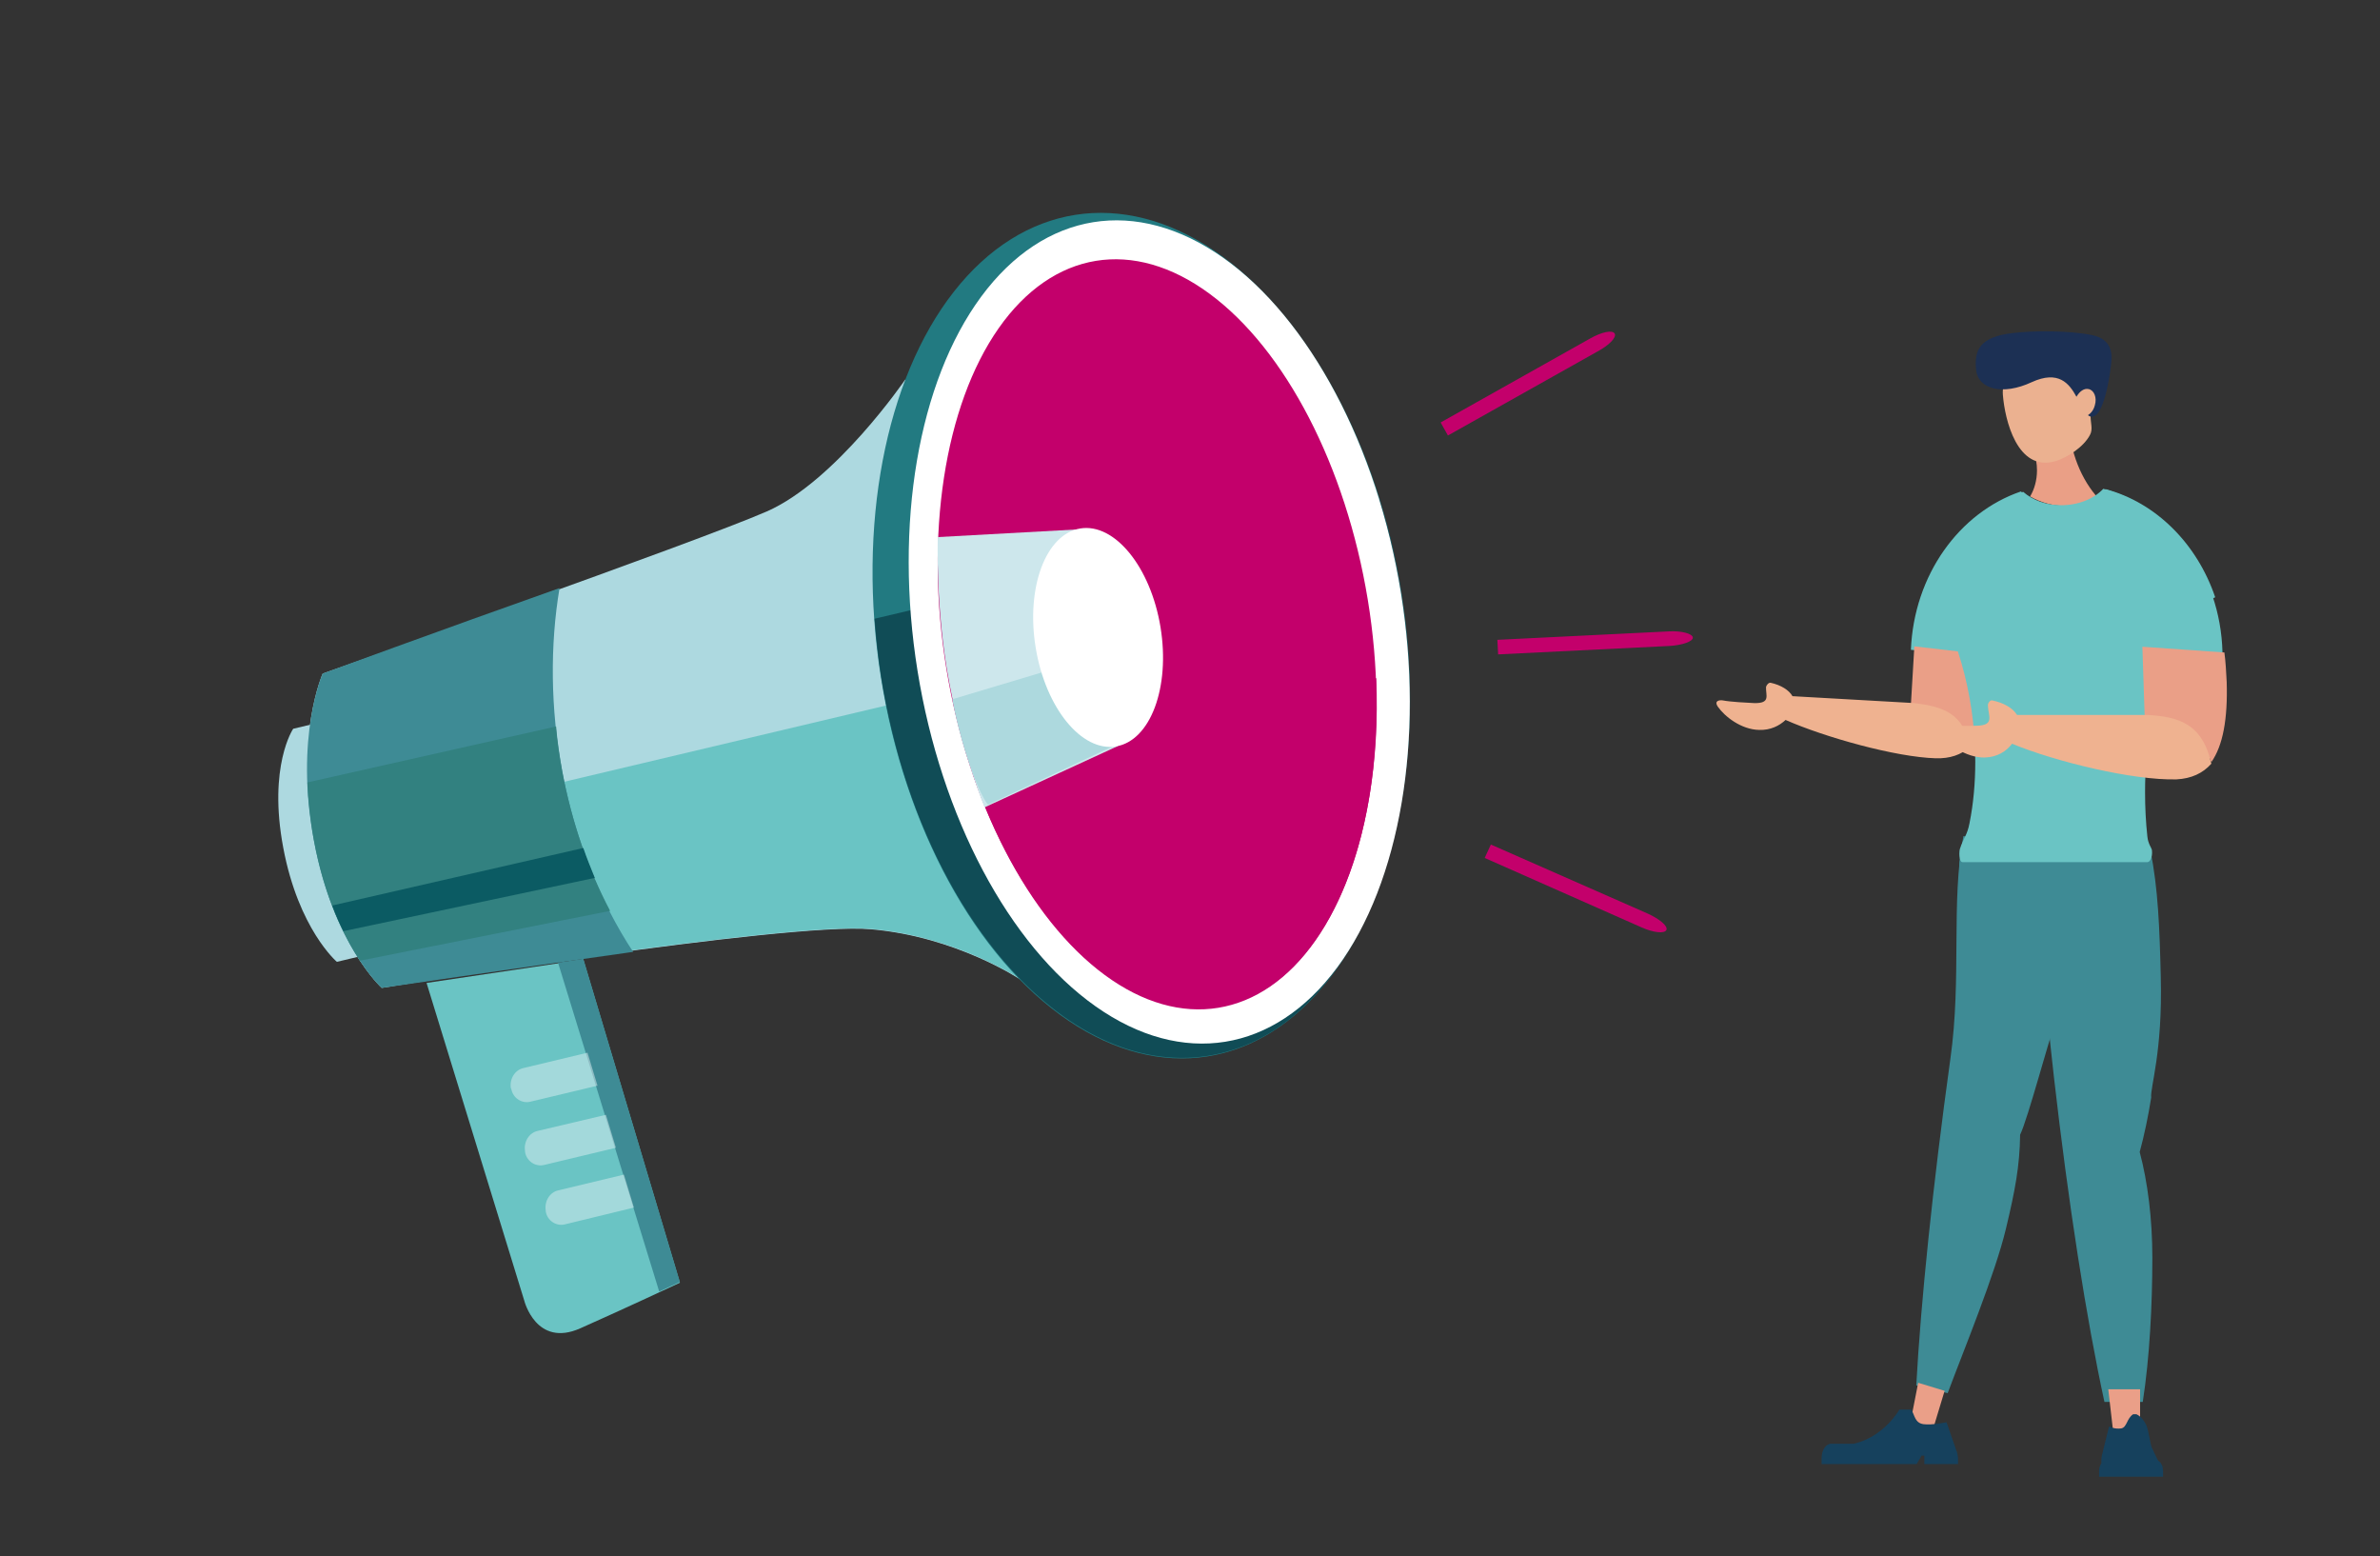
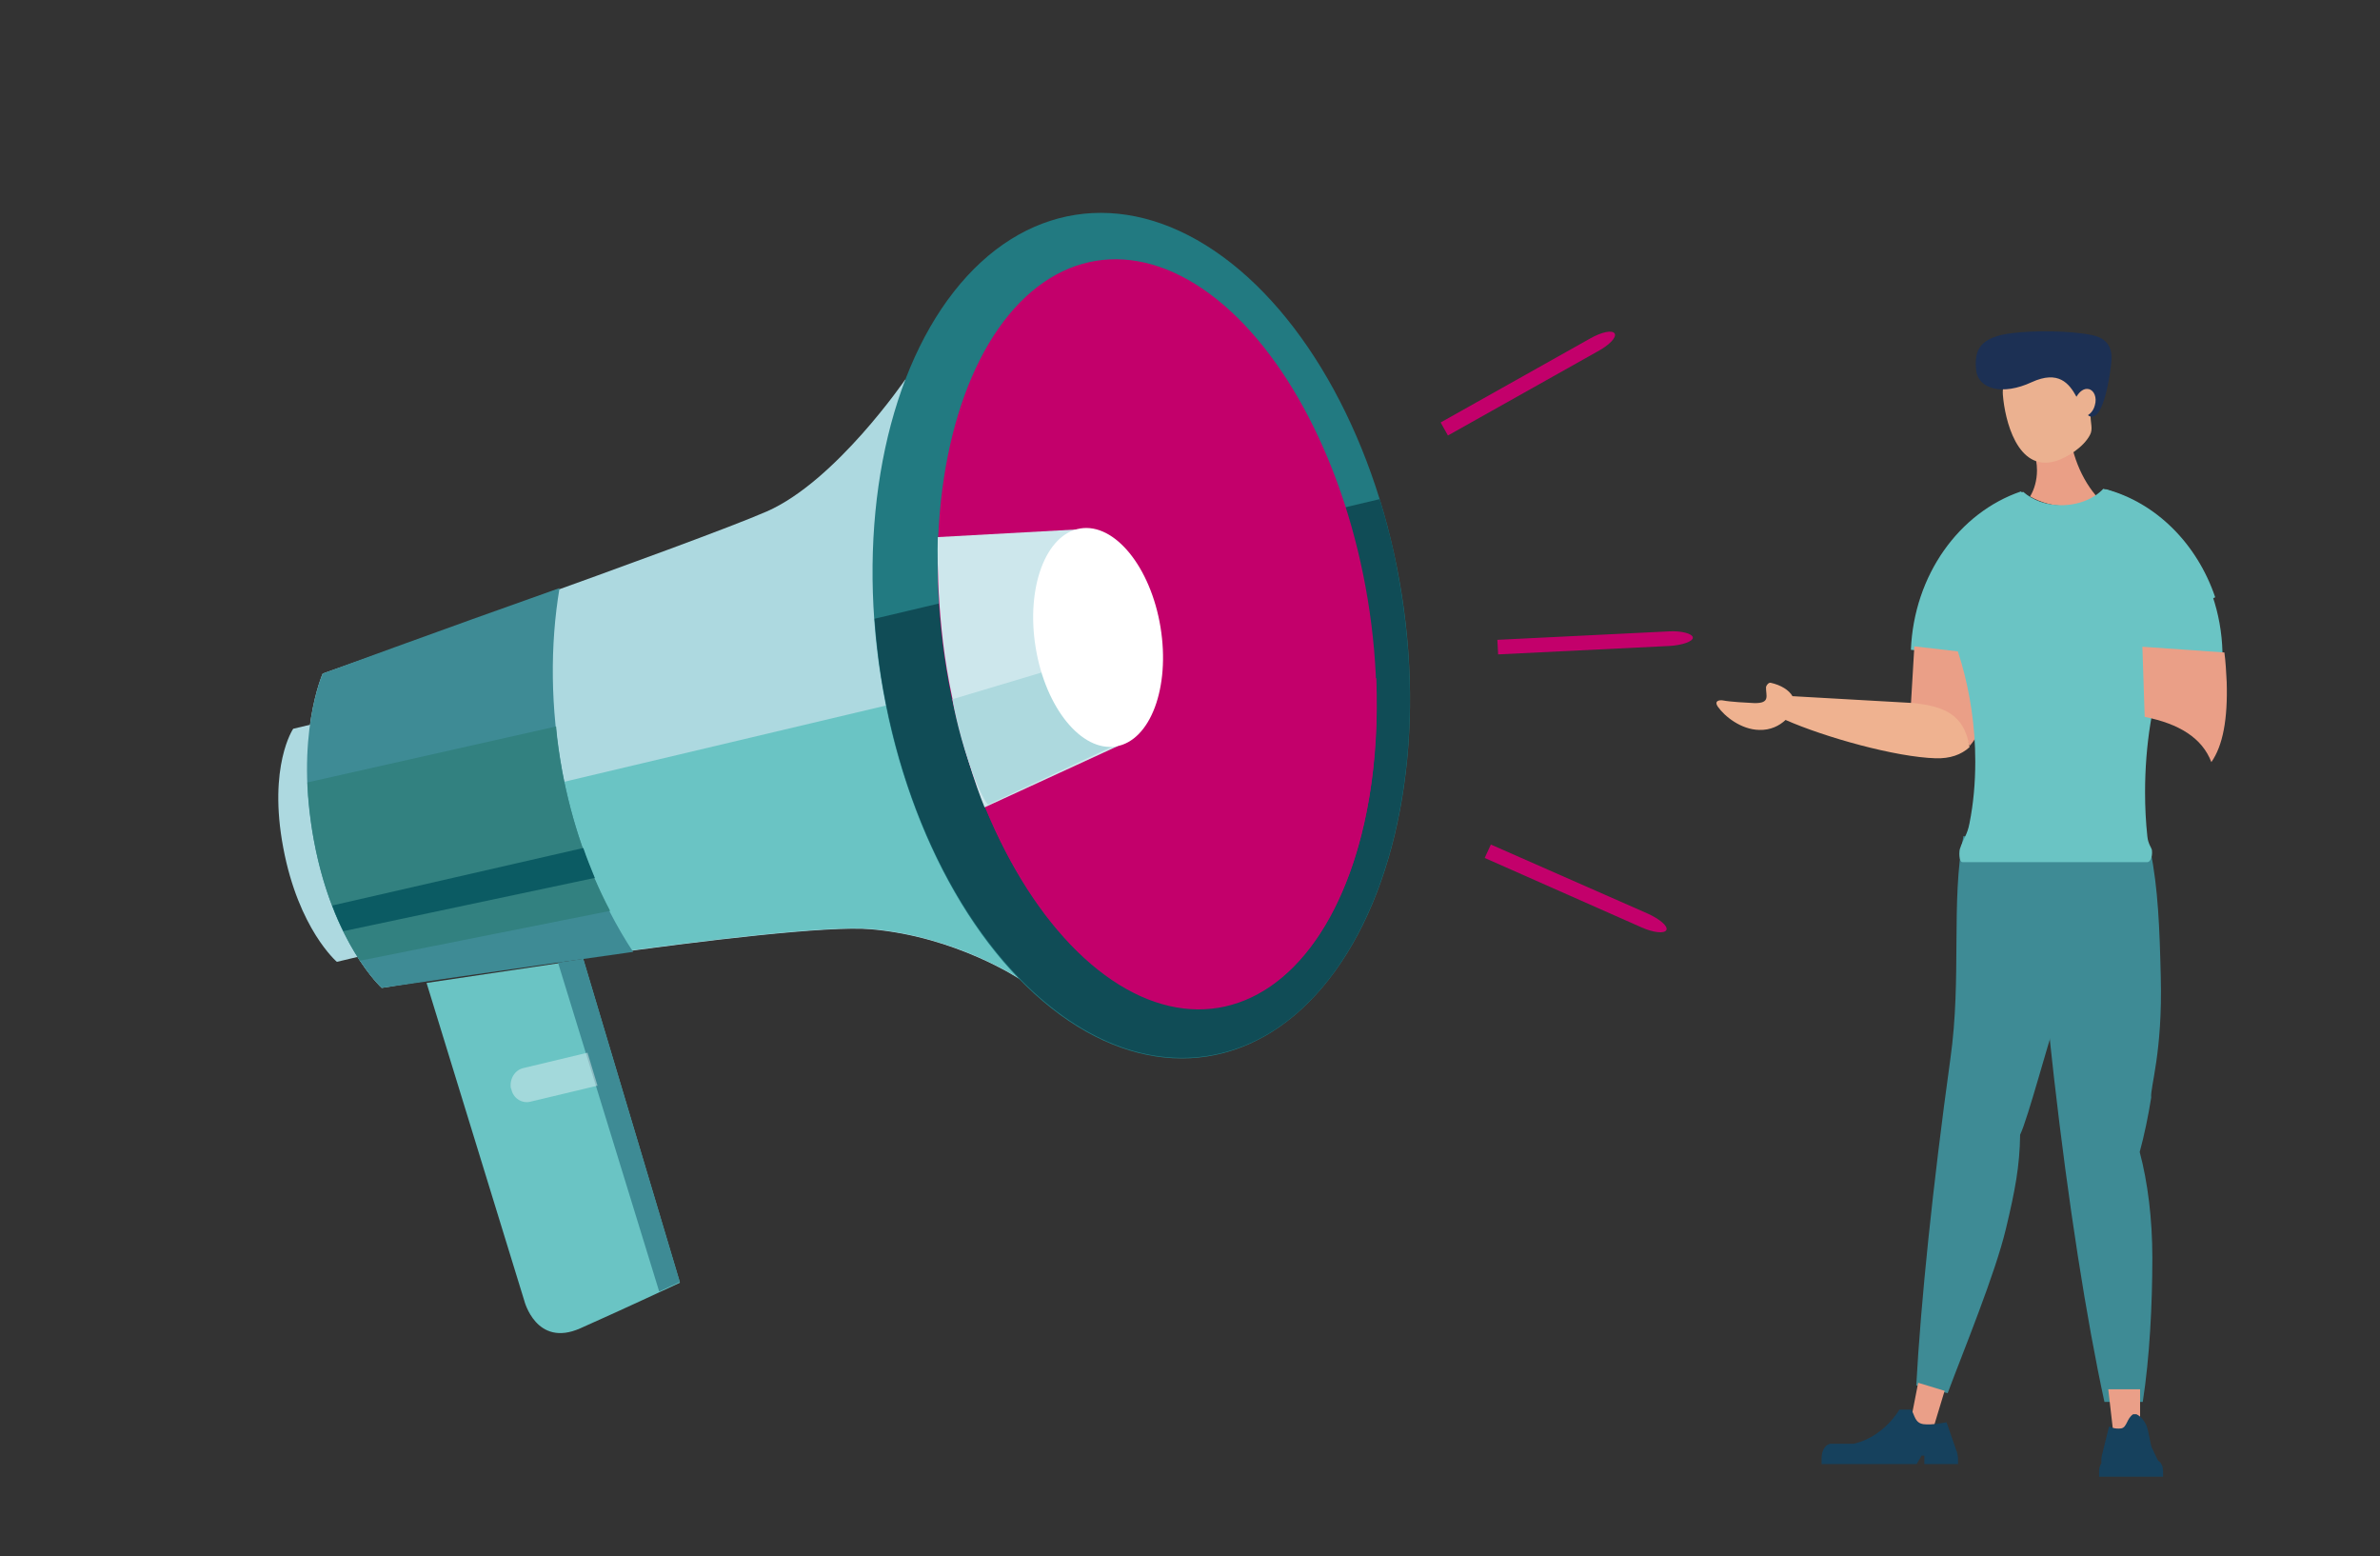
<svg xmlns="http://www.w3.org/2000/svg" version="1.1" id="Ebene_1" x="0px" y="0px" viewBox="0 0 621 406" style="enable-background:new 0 0 621 406;" xml:space="preserve">
  <rect x="0" y="0" width="621" height="406" fill="#333333" stroke="none" />
  <style type="text/css">
	.st0{fill:#C3006B;}
	.st1{fill:#ADD9E0;}
	.st2{fill:#6AC4C4;}
	.st3{fill:#227A81;}
	.st4{fill:#104C56;}
	.st5{fill:#FFFFFF;}
	.st6{fill:#3E8B95;}
	.st7{fill:#CDE7EC;}
	.st8{fill:#ADD9DE;}
	.st9{fill:#328180;}
	.st10{fill:#0B5B63;}
	.st11{opacity:0.5;}
	.st12{fill:#DCEEF1;}
	.st13{fill:#EA9F88;}
	.st14{fill:#16415D;}
	.st15{fill:#EA9F86;}
	.st16{fill:#EBB190;}
	.st17{fill:#1C3054;}
	.st18{fill:#EA9F87;}
	.st19{fill:#EFB290;}
</style>
  <g>
    <g>
      <g id="XMLID_2214_">
        <path id="XMLID_2408_" class="st0" d="M435.4,164.7l-44.7,2.2l0.2,3.8l44.7-2.2c3.4-0.2,6.2-1.2,6.1-2.2S438.8,164.5,435.4,164.7     z" />
        <path id="XMLID_2405_" class="st0" d="M428.3,241.9c3.1,1.4,6,1.7,6.5,0.7s-1.8-2.9-4.9-4.3l-40.9-18l-1.6,3.5L428.3,241.9z" />
        <path id="XMLID_00000057122990044087493920000004194690232659211449_" class="st0" d="M414.9,88.3c3-1.7,5.8-2.3,6.4-1.3     s-1.5,3.1-4.5,4.7l-39,21.9l-1.9-3.4L414.9,88.3z" />
      </g>
      <g>
        <path class="st1" d="M266.2,255.5c0,0-16.7-11.2-39-13.1c-22.3-1.9-127.6,15.3-127.6,15.3s-12.7-11.5-17.7-38.5     c-5.1-27,2.3-43.5,2.3-43.5s97.9-34.4,115.9-42.3S236.2,99,236.2,99L266.2,255.5z" />
        <path class="st2" d="M251.6,179.2l14.6,76.2c0,0-16.7-11.2-39-13.1c-22.3-1.9-127.6,15.3-127.6,15.3S87,246.2,81.9,219.4     L251.6,179.2z" />
        <path class="st1" d="M109.3,245.8l-21.4,5.1c0,0-10-8.5-14-29.8s2.6-31,2.6-31l21.4-5.1L109.3,245.8z" />
        <ellipse transform="matrix(0.988 -0.155 0.155 0.988 -22.12 48.259)" class="st3" cx="297.8" cy="165.7" rx="68.8" ry="111.1" />
        <path class="st4" d="M364.8,149.8c11.3,60.3-9.5,116.3-46.5,125s-76.2-33-87.5-93.2c-1.3-6.8-2.1-13.5-2.6-20.2L360,130.2     C361.9,136.5,363.6,143,364.8,149.8z" />
-         <ellipse transform="matrix(0.987 -0.159 0.159 0.987 -22.391 50.307)" class="st5" cx="302.6" cy="164.8" rx="63.9" ry="108.3" />
        <ellipse transform="matrix(0.987 -0.162 0.162 0.987 -22.84 51.223)" class="st0" cx="301.9" cy="165.3" rx="55.7" ry="98.7" />
        <path class="st6" d="M84.2,175.7c0,0,30.7-11.3,61.8-22.3c-2.5,14.8-2.4,31.5,0.7,47.8c3.3,17.6,9.9,34.1,18.5,47.1     c-33.3,4.7-65.6,9.4-65.6,9.4s-12.7-11.5-17.7-38.5C76.8,192.2,84.2,175.7,84.2,175.7z" />
        <path class="st0" d="M359.1,176.9c1.8,43.3-13.6,79.3-39,85.3c-25.3,6-52.4-19.9-66.3-60.3L359.1,176.9z" />
        <g>
          <path class="st7" d="M244.7,140.1l36.4-2l10.6,56.5l-34.8,16c0,0-5.5-13-9.2-32.4C244,158.8,244.7,140.1,244.7,140.1z" />
          <path class="st8" d="M287.2,170.8l4.4,23.3l-33.8,15.8c0,0-1.9-1.9-5-11s-4.3-16.5-4.3-16.5L287.2,170.8z" />
          <ellipse transform="matrix(0.987 -0.162 0.162 0.987 -23.113 48.438)" class="st5" cx="286.4" cy="166.4" rx="16.5" ry="28.8" />
        </g>
        <path class="st9" d="M146.7,201.2c2.5,13.3,6.8,25.6,12.5,36.4l-65.3,13c-4-6.1-9.2-16.3-12-31.4c-1-5.5-1.5-10.6-1.7-15.1     l64.9-14.6C145.4,193.3,146,197.2,146.7,201.2z" />
        <path class="st2" d="M177.4,334.6c0,0-14.5,6.8-26,11.9s-14.6-7.2-14.6-7.2l-25.5-82.9l40.9-6.1L177.4,334.6z" />
        <polygon class="st6" points="145.6,251.1 152.2,250.1 177.4,334.4 172,336.9    " />
        <path class="st10" d="M89.6,242.9c-1-2-2-4.2-2.9-6.7l65.5-15c0.9,2.7,2,5.3,3,7.8L89.6,242.9z" />
        <g class="st11">
-           <path class="st12" d="M165.4,315l-2.6-8.6l-17.1,4.1c-2.3,0.5-3.7,2.9-3.3,5.3v0.2c0.4,2.4,2.7,3.9,4.9,3.4L165.4,315z" />
          <path class="st12" d="M133.4,284c0.4,2.4,2.7,3.9,4.9,3.4l17.6-4.2l-2.6-8.6l-16.7,4c-2.3,0.5-3.7,2.9-3.3,5.3L133.4,284z" />
-           <path class="st12" d="M160.7,299.4l-2.6-8.6l-17.8,4.2c-2.3,0.5-3.7,2.9-3.3,5.3v0.2c0.4,2.4,2.7,3.9,4.9,3.4L160.7,299.4z" />
        </g>
      </g>
    </g>
    <g>
      <path class="st6" d="M543.3,223.9c-0.6,9.8-0.1,12.6-2.8,25c-4.1,19.3-3.7,14.7-4.1,17.4c-1.8,4.8-7.3,25.6-9.3,29.7    c-0.1,8.1-1.3,14.5-3.7,24.5c-2.8,11.8-11.1,31.9-15.2,42.9l-8.2-2c1.2-21.9,4.3-52,8.9-85.2c3-21.2,0.1-40.9,3.4-58.1    L543.3,223.9z" />
      <g>
        <g>
          <path class="st6" d="M561.1,221.9c2,9.7,2.4,20.3,2.7,33c0.5,19.7-2.8,28.7-2.5,31.4c-0.8,5-1.8,9.8-3,14.2      c2.1,7.9,3.3,17.4,3.3,27.6c0,12.2-0.7,26-2.5,37.6h-10c-4.7-21.6-9.4-51.6-13.2-84.9c-2.4-21.3-4.1-41.4-5.1-58.9L561.1,221.9      L561.1,221.9z" />
-           <ellipse class="st6" cx="531.6" cy="226.3" rx="20.4" ry="15.6" />
        </g>
      </g>
      <g>
        <polygon class="st13" points="551.3,372.8 558.4,372.8 558.4,362.4 550.1,362.4    " />
        <path class="st14" d="M547.7,383.7v1.5h16.7v-1.5c0-0.4-0.1-0.8-0.2-1.1c0.7,0,0.6-0.1,0-0.1c-0.2-0.7-0.6-1.2-1.1-1.5     c-0.5-0.9-1-2.1-1.6-3.3c-0.5-1.1-0.8-4.4-1.5-6c-1.1-2.3-2.6-2.8-2.6-2.8h-0.8c-1.7,1.1-1.6,3.4-3.1,3.7     c-1.6,0.3-3.2-0.5-3.2-0.5l-1.7,6.9c-0.2,0.6-0.3,1.3-0.3,2v0.7C547.9,382.3,547.7,383,547.7,383.7z M554.8,380.5L554.8,380.5     h-0.5l0,0H554.8z" />
      </g>
      <g>
        <polygon class="st13" points="498.5,370.9 504.4,372.7 507.4,362.8 500.5,360.7    " />
        <path class="st14" d="M510.4,378.2l-2.5-7.2c0,0-3.8,0.8-6,0.5c-2.3-0.3-2.3-2.4-3.2-3.8h-3.1c0,0-4,7.1-11.9,8.9h-5.9     c-1.4,0-2.5,1.7-2.5,3.7v1.6h24.8l1.3-2.2h0.7v2.2h8.8v-1.6C510.8,379.5,510.7,378.8,510.4,378.2z" />
      </g>
      <g>
        <path class="st15" d="M547.6,130.1c-2.5,1.2-5.4,1.9-8.4,1.9c-3.5,0-6.7-0.9-9.5-2.5c1.1-1.8,1.8-4.2,1.8-6.8     c0-3.5-1.2-6.7-3.1-8.5v-4.4h11.3C540.1,118,543.1,125.2,547.6,130.1z" />
        <g>
          <path class="st16" d="M522.6,103c-0.5-6.5,6.6-7.2,11.7-7.6c3.3-0.2,6.3,0,8.5,3.3c0.5-0.8,1.7,0.6,2.6,0.6c1.8-0.1,2.9,0.5,3,3      s-0.9,6-2.6,6c-0.1,0-0.2,0-0.3,0c-0.1,2,0.7,3.6-0.2,5.2c-1.7,3.2-6,5.9-9,6.8C526.3,123.2,523.1,109.4,522.6,103z" />
          <path class="st17" d="M515.6,96.4c-0.5-5.2,1.1-8.5,9.4-9.5c5.5-0.7,14.9-0.7,20.8,0.5c6,1.2,5.2,5.9,5,8      c-0.6,5-2.1,12.4-4.5,13.2c-0.6,0.2-1,0.1-1.5-0.3c0.8-0.5,1.5-1.4,1.8-2.6c0.6-2-0.2-3.9-1.6-4.2c-1.2-0.3-2.4,0.6-3.2,2      c-1.9-3.5-4.7-7-11.7-3.8C522.6,103.2,516.1,101.6,515.6,96.4z" />
        </g>
      </g>
      <path class="st2" d="M543.1,171.8c-15.8,0-30.8-0.8-44.5-2.3c0.8-19.5,12.6-35.8,28.7-41.3c2.5,2.2,6.2,3.6,10.4,3.6    c4.6,0,8.7-1.7,11.1-4.3c17.5,4.7,30.6,22,31.1,42.7C568.4,171.2,556,171.8,543.1,171.8z" />
      <g>
        <g>
          <g>
            <g>
              <path class="st18" d="M499.5,168.6l-0.9,15.2c8.2,2,13.5,5.4,15.3,10.8c3.1-3.4,4.9-9.1,5.4-17.2c0.1-1.9,0.1-4.7,0-6.5        L499.5,168.6z" />
            </g>
          </g>
        </g>
        <path class="st19" d="M513.9,194.9c-1.4-8.9-7.1-10.6-14.4-11.5l0,0l-31.8-1.8c-0.9-1.6-3-2.9-5.7-3.5c-0.5-0.1-1.1,0.6-1.2,1.1     c-0.1,2.2,1.3,4.3-3.1,4.2c-2-0.1-6.1-0.3-8.2-0.7c-0.5-0.1-2.4-0.1-1.3,1.6c1.8,2.6,6.1,6,10.8,6.1c3,0.1,5.3-1.1,6.9-2.6     c10.2,4.5,28.7,9.7,39.2,10C508.8,197.9,511.7,196.9,513.9,194.9z" />
      </g>
      <path class="st2" d="M560.3,224.9c-0.6,0-47.1,0-48.2,0c-1.1,0-0.9-3.1-0.7-3.5c0.9-2.8,1.9-3.5,2.5-6.7c1-5,1.5-10.4,1.5-16.1    c0-18.2-5.5-35.4-12.7-45.5c4.8-11.8,13.9-20.9,25.2-24.8c2.5,2.2,6.2,3.6,10.4,3.6c4.6,0,8.7-1.7,11.1-4.3    c13.2,3.5,23.9,14.3,28.6,28.2c-10.4,4.6-18.3,25.7-18.3,50.9c0,4,0.2,7.8,0.6,11.5c0.2,2,1.1,2.9,1.2,3.6    C561.7,223.8,560.9,224.9,560.3,224.9z" />
      <g>
        <g>
          <g>
            <g>
              <path class="st18" d="M559,168.7l0.6,18.3c9,1.8,15,5.5,17.4,11.8c3-4.3,4.3-11.2,4-20.9c-0.1-2.2-0.3-5.6-0.6-7.7L559,168.7z        " />
            </g>
          </g>
        </g>
-         <path class="st19" d="M577,199.2c-2.4-10.6-8.7-12.2-16.5-12.7l0,0h-34.2c-1.1-1.8-3.5-3.2-6.5-3.8c-0.6-0.1-1.2,0.8-1.1,1.4     c0.1,2.7,1.8,5.1-2.9,5.2c-2.2,0.1-6.5,0.1-8.9-0.3c-0.6-0.1-2.6,0.1-1.2,2c2.2,3,7.2,6.7,12.2,6.6c3.2-0.1,5.6-1.6,7.1-3.6     c11.3,4.7,31.6,9.6,42.9,9.3C571.8,203.1,574.8,201.7,577,199.2z" />
      </g>
    </g>
  </g>
</svg>